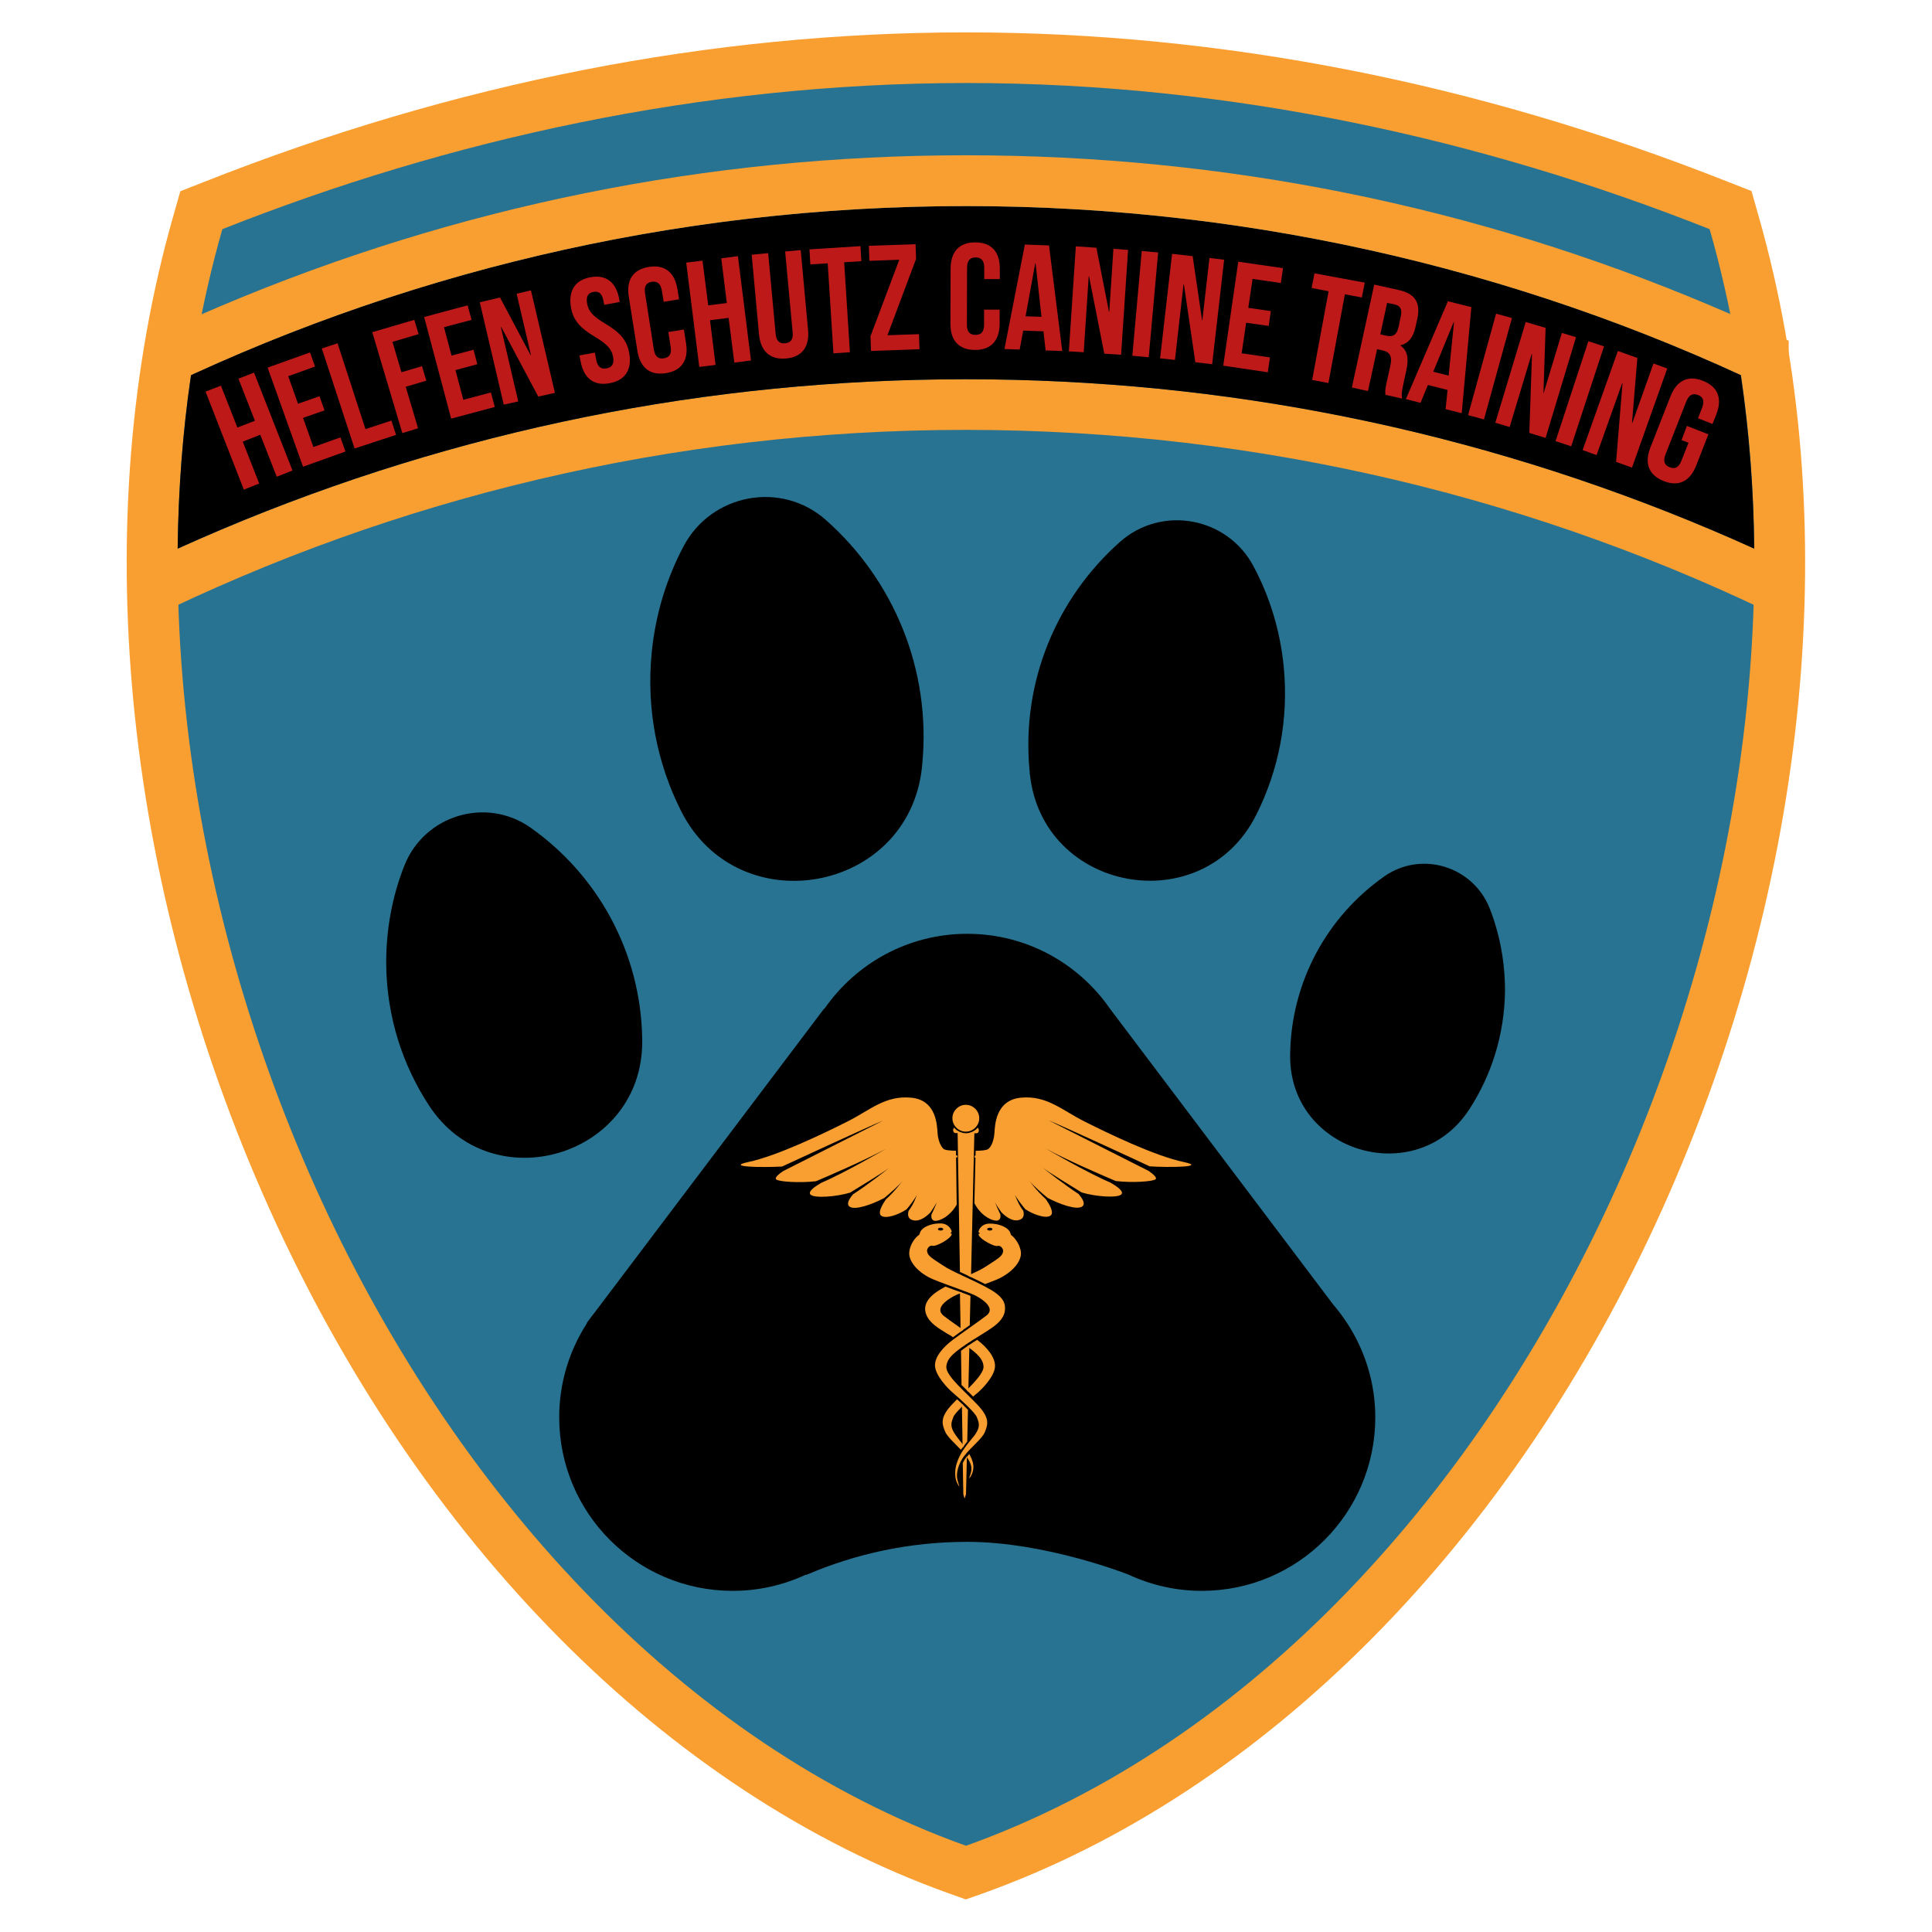
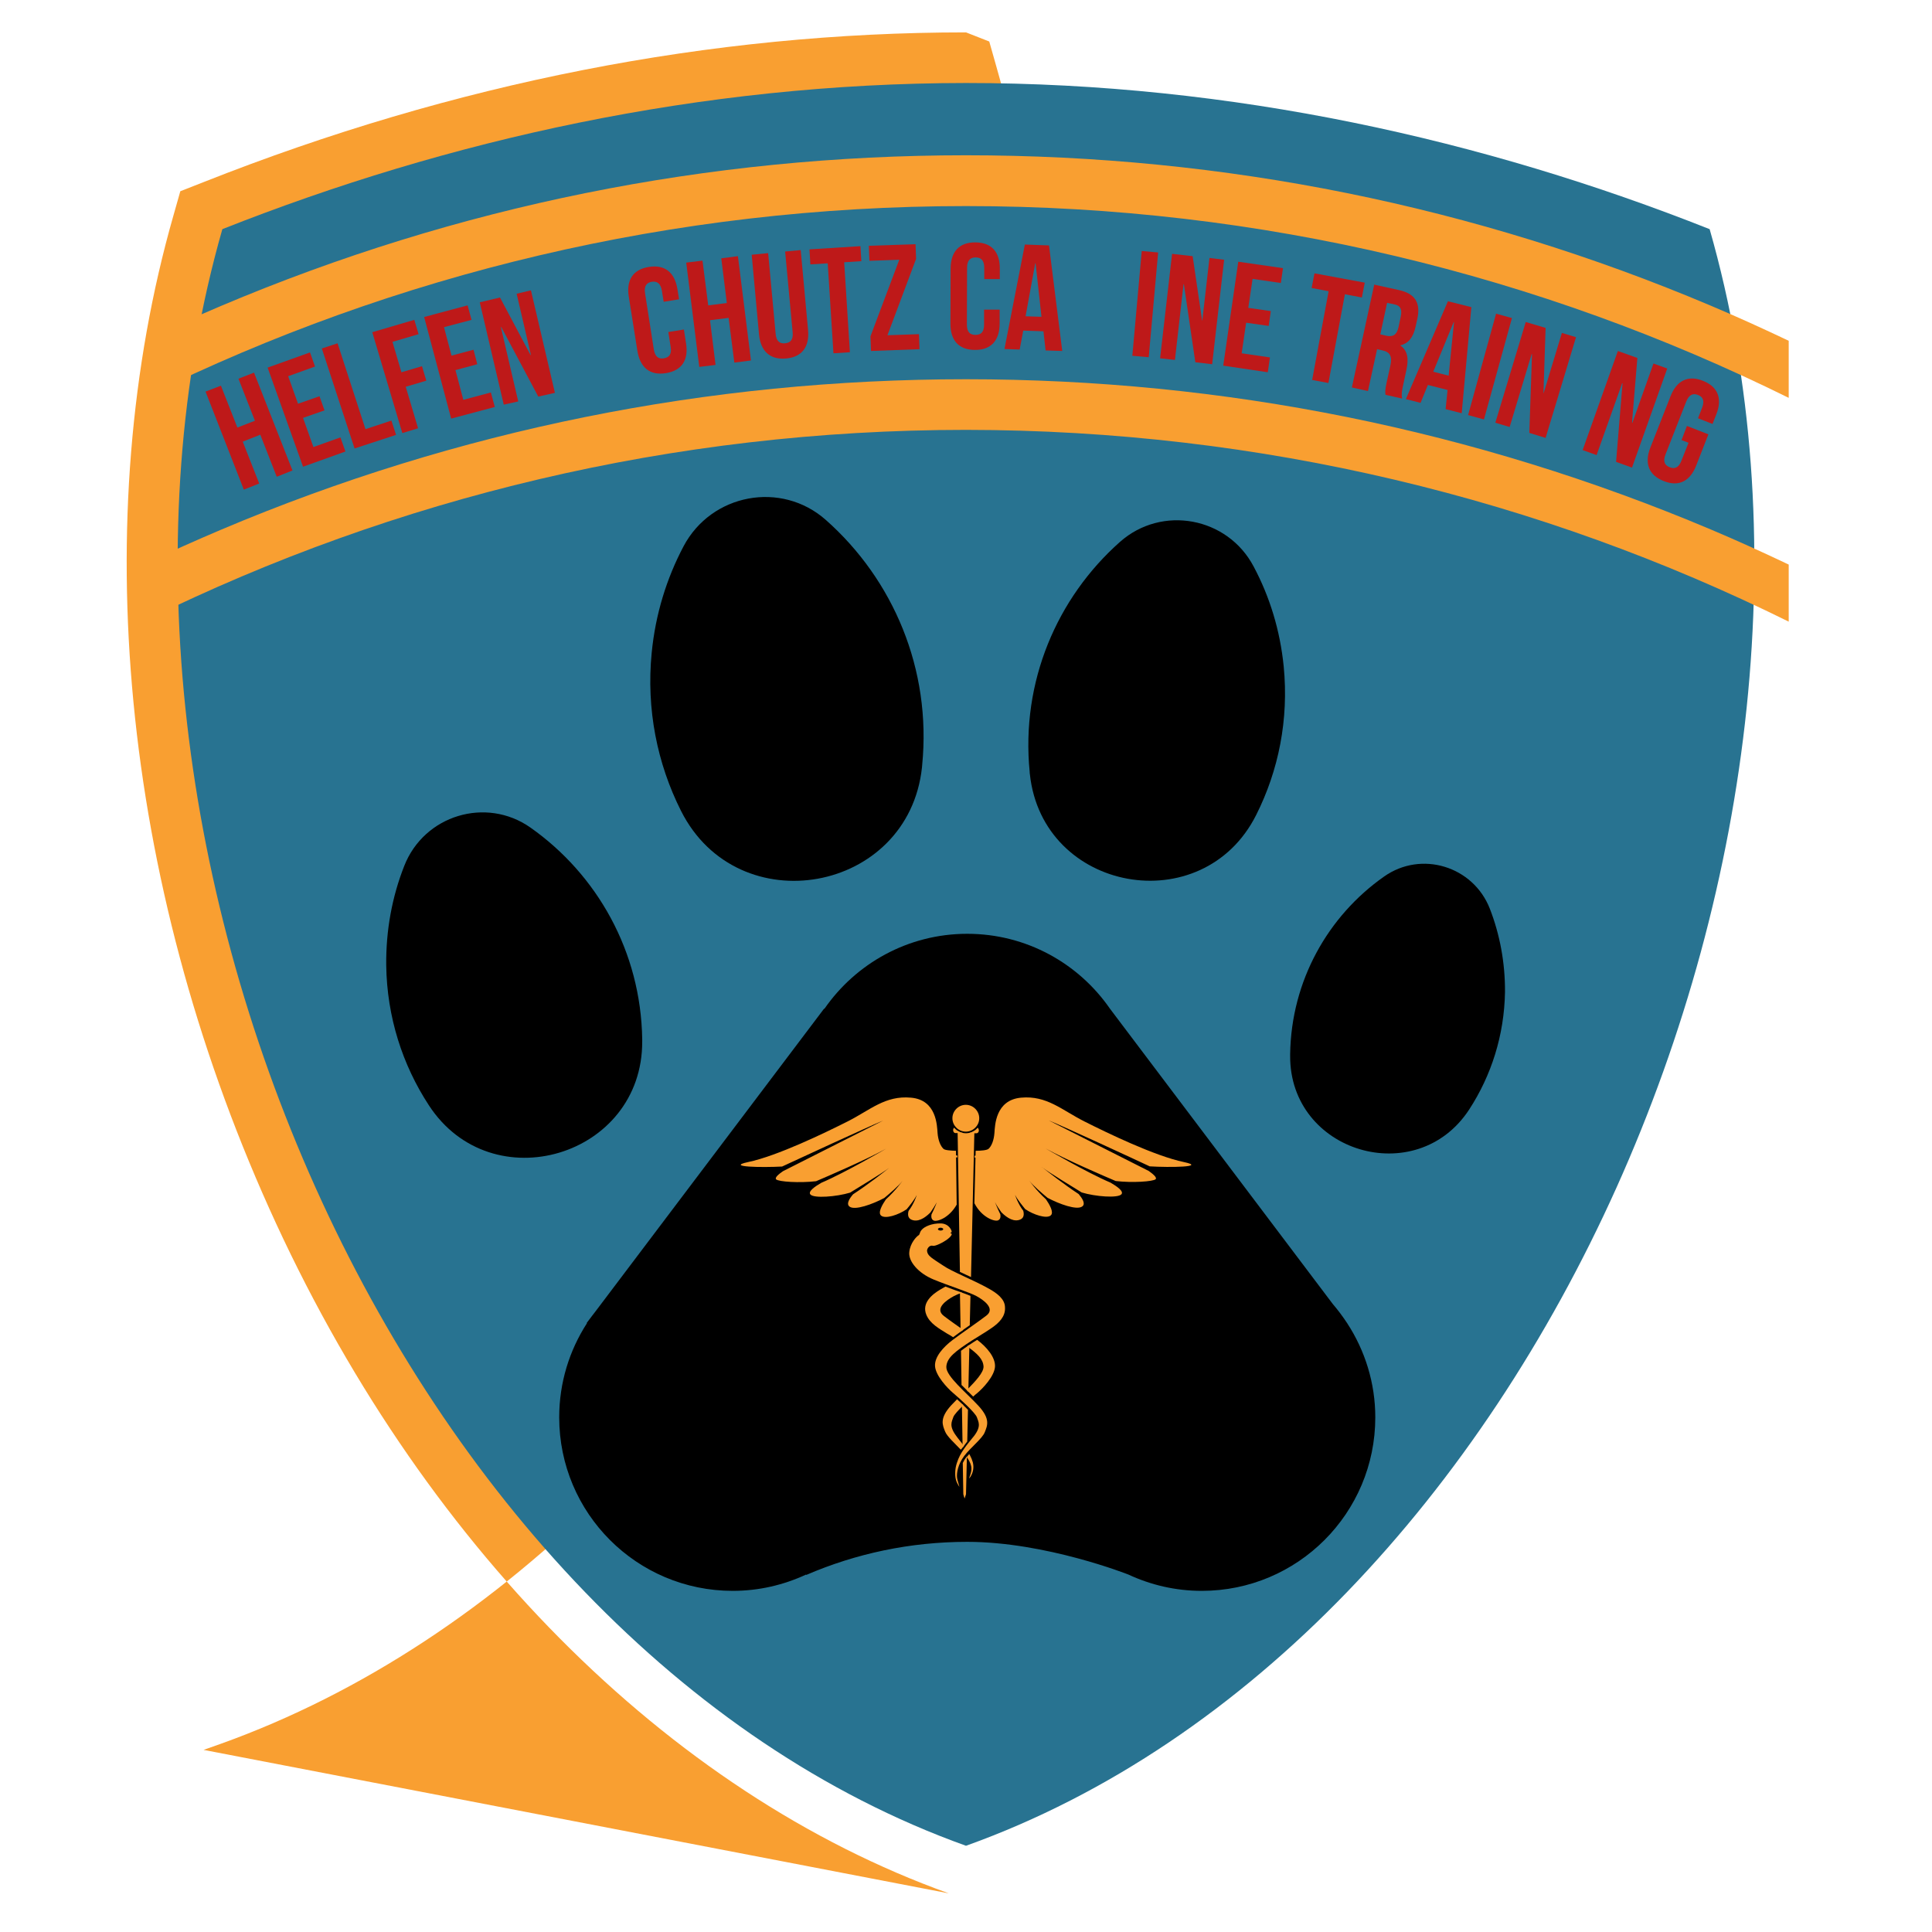
<svg xmlns="http://www.w3.org/2000/svg" xmlns:xlink="http://www.w3.org/1999/xlink" id="Layer_1" x="0px" y="0px" viewBox="0 0 1080 1080" style="enable-background:new 0 0 1080 1080;" xml:space="preserve">
  <style type="text/css">
	.st0{clip-path:url(#SVGID_2_);fill:#F99F31;}
	.st1{clip-path:url(#SVGID_2_);fill:#287391;}
	.st2{clip-path:url(#SVGID_2_);}
	.st3{clip-path:url(#SVGID_2_);fill:#BE1919;}
</style>
  <g>
    <defs>
      <rect id="SVGID_1_" width="1080" height="1080" />
    </defs>
    <clipPath id="SVGID_2_">
      <use xlink:href="#SVGID_1_" style="overflow:visible;" />
    </clipPath>
-     <path class="st0" d="M530.4,1058.4c-157.4-56.4-295.9-196-380-383.1C68,492,48.5,289.7,97,120.3l3.8-13.4l13-5.1   C254,46.3,397.4,18.1,540,18.1s286,28.1,426.1,83.6l13,5.1l3.8,13.4c48.5,169.3,29,371.7-53.4,555.1   c-84.1,187.1-222.6,326.7-380,383.1l-9.6,3.4L530.4,1058.4z" />
+     <path class="st0" d="M530.4,1058.4c-157.4-56.4-295.9-196-380-383.1C68,492,48.5,289.7,97,120.3l3.8-13.4l13-5.1   C254,46.3,397.4,18.1,540,18.1l13,5.1l3.8,13.4c48.5,169.3,29,371.7-53.4,555.1   c-84.1,187.1-222.6,326.7-380,383.1l-9.6,3.4L530.4,1058.4z" />
    <path class="st1" d="M124.3,128.1C27.6,465.8,221.2,917.6,540,1031.8c318.8-114.2,512.4-565.9,415.7-903.7   c-126.1-50-267-81.7-415.7-81.7C391.3,46.5,250.4,78.2,124.3,128.1" />
    <path class="st2" d="M359,582.1V581c-0.7-49.1-25.3-92.2-62.5-118.4c-24.8-17.4-59.4-6.9-70.5,21.4c-6.8,17.2-10.3,36-10.1,55.6   c0.4,28.9,9.1,55.7,23.8,78.2C274.8,671.8,359.3,646.5,359,582.1" />
    <path class="st2" d="M832.8,507.9c-9.3-23.7-38.3-32.6-59.1-17.9c-31.3,22-51.9,58.2-52.5,99.3v0.9c-0.3,54,70.6,75.2,100.1,30   c12.3-18.9,19.6-41.4,20-65.7C841.4,538.1,838.4,522.3,832.8,507.9" />
    <path class="st2" d="M575.7,432.7c7,66.1,96.6,82.3,126.5,22.9c12.5-24.8,18.3-53.3,15.4-83c-2-20.2-7.8-39-16.8-55.9   c-14.6-27.7-51.3-34.5-74.7-13.8c-35.2,31.2-55.5,78.2-50.5,128.6C575.6,431.9,575.6,432.3,575.7,432.7" />
    <path class="st2" d="M515.4,428.9c0-0.4,0.1-0.8,0.1-1.2c5.3-53.7-16.3-103.8-53.8-137c-24.9-22.1-64-14.8-79.6,14.7   c-9.5,18-15.7,38-17.8,59.5c-3.1,31.6,3.1,62,16.4,88.4C412.5,516.5,507.9,499.3,515.4,428.9" />
    <path class="st2" d="M753.1,739.7c-2.5-3.8-5.2-7.4-8.1-10.8l-124.5-165C603,538.6,573.8,522,540.7,522c-33.2,0-62.4,16.7-79.9,42   l-0.1-0.2l-127.6,169c-0.7,0.9-1.3,1.7-2,2.6l-3.1,4.1c0,0,0.1,0.1,0.1,0.2c-9.8,15.2-15.5,33.2-15.5,52.6c0,53.6,43.4,97,97,97   c14.7,0,28.5-3.3,41-9.1l0.1,0.2c27.6-11.9,58-18.5,90-18.5c44,0,90.1,18.3,90.1,18.3c12.5,5.8,26.3,9.1,41,9.1   c53.6,0,97-43.4,97-97C768.8,773,763,754.9,753.1,739.7" />
    <path class="st0" d="M534.4,643.3c-3-0.1-6.2-0.3-7-1.1c-1.7-1.6-3-4.9-3.3-8.9c-0.3-4-0.5-18.5-14.9-19.7   c-14.4-1.3-22.7,6.9-35.4,13.3c-12.7,6.4-39.3,19.3-55.6,22.7c-13,2.8,8,3.1,19,2.5c6.9-3.2,48.6-22.5,56.5-25.7   c0,0-36.9,18.6-56,28.3c-2.5,1.7-4.8,3.7-3.8,4.6c1.4,1.3,13,2.1,22.3,1c5.9-2.5,27.8-11.9,39.2-18.2c0,0-22.9,13.4-36.3,19.1   c-3.6,2.1-7.5,4.8-6.1,6.5c1.9,2.3,14.6,1.3,22.2-1c5.2-3.2,18.3-11.1,21.9-13.9c0.3-0.2,0.5-0.4,0.5-0.4c-0.1,0.1-0.3,0.2-0.5,0.4   c-2.2,1.8-11.9,9.4-20.2,14.8c-2,2.3-4,5.4-2,6.9c3,2.3,13-1.4,19.4-4.8c3-2.5,8.2-6.9,10.2-9.6c0,0-3.8,5.4-9.3,10.4   c-1.9,2.8-4.6,7.3-2.7,9c2.4,2.1,9.8-0.4,14.3-3.5c1.7-2,4.4-5.4,5.7-8c0,0-1.5,4.9-4.6,8.9c-0.5,1.8-0.5,4,1.6,4.9   c3.4,1.5,7.2-0.6,10.6-4c1.1-1.5,2.5-3.8,3.6-5.7c0,0-1.5,3.9-3,6.8c-0.2,1.3-0.1,2.8,1.3,3.4c1.9,0.8,8.6-1.5,12.8-8.9   L534.4,643.3z" />
    <path class="st0" d="M535.1,645.9h-1.2c-1.5,0-3-0.1-4.5-0.3c-0.5-0.1-0.9-0.1-1.4-0.2c-1.5-0.3-2-0.9-2.4-1.3   c-1.7-1.9-2.8-5.1-3.1-9.1c0-0.2,0-0.5-0.1-0.7c-0.3-4.7-1.1-17-14-18.1c-1-0.1-1.9-0.1-2.8-0.1c-1,0-2,0.1-3.1,0.2   c-7.2,0.8-13,4.5-19.3,7.7c-0.4,0.2-0.7,0.4-1.1,0.6l-3,1.5c-1.6,0.8-3.1,1.6-4.7,2.3c-2.7,1.2-4.9,2.2-4.9,2.2s2.2-0.9,4.9-2   c1.5-0.7,3.1-1.4,4.6-2.1c3.4-1.6,6.8-3.4,10.2-5.1c3.1-1.6,6.4-2.9,9.9-3.6c2.2-0.5,4.4-0.7,6.6-0.7c0.9,0,1.8,0,2.8,0.1   c12.1,1,12.8,12.4,13.1,17.3c0,0.3,0,0.5,0.1,0.7c0.2,2.9,0.9,6.4,2.5,8.8c1.8,2.5,3.4,2.5,6.3,2.8c0.5,0.1,4.7,0.2,4.7,0.2   C535.2,646.6,535.2,646.2,535.1,645.9" />
    <path class="st0" d="M661.8,649.6c-16.3-3.4-42.9-16.3-55.6-22.7c-12.7-6.4-21-14.6-35.4-13.3c-14.4,1.3-14.6,15.7-14.9,19.7   c-0.3,4.1-1.6,7.4-3.3,8.9c-0.9,0.8-4.2,1.1-7.2,1.1l-0.7,29.3c4.1,8,11.3,10.4,13.2,9.6c1.4-0.6,1.5-2,1.3-3.4c-1.5-3-3-6.8-3-6.8   c1,2,2.5,4.2,3.6,5.7c3.4,3.4,7.2,5.5,10.6,4c2.1-0.9,2.1-3.1,1.6-4.9c-3-3.9-4.6-8.9-4.6-8.9c1.3,2.6,4.1,6,5.7,8   c4.5,3.1,12,5.6,14.3,3.5c1.9-1.7-0.8-6.2-2.7-9c-5.6-5.1-9.3-10.4-9.3-10.4c2,2.7,7.2,7.1,10.2,9.6c6.4,3.4,16.4,7.1,19.4,4.8   c2-1.5,0-4.5-2-6.9c-8.2-5.4-17.9-13-20.2-14.8c-0.2-0.1-0.4-0.3-0.5-0.4c0,0,0.2,0.1,0.5,0.4c3.7,2.8,16.7,10.7,21.9,13.9   c7.6,2.3,20.2,3.3,22.2,1c1.4-1.7-2.5-4.4-6.1-6.5c-13.4-5.7-36.3-19.1-36.3-19.1c11.4,6.3,33.3,15.7,39.2,18.2   c9.3,1.1,20.9,0.3,22.3-1c0.9-0.9-1.3-2.8-3.8-4.6c-19.1-9.7-56-28.3-56-28.3c7.8,3.1,49.5,22.4,56.5,25.7   C653.9,652.7,674.9,652.4,661.8,649.6" />
    <path class="st0" d="M544.9,646h1.2c1.5,0,3-0.1,4.5-0.3c0.5-0.1,0.9-0.1,1.4-0.2c1.5-0.3,2-0.9,2.4-1.3c1.7-1.9,2.8-5.1,3.1-9.1   c0-0.2,0-0.5,0.1-0.7c0.3-4.7,1.1-17,14-18.1c1-0.1,1.9-0.1,2.8-0.1c1,0,2,0.1,3.1,0.2c7.2,0.8,13,4.5,19.3,7.7   c0.4,0.2,0.7,0.4,1.1,0.6l3,1.5c1.6,0.8,3.1,1.6,4.7,2.3c2.7,1.2,4.9,2.2,4.9,2.2s-2.2-0.9-4.9-2c-1.5-0.7-3.1-1.4-4.6-2.1   c-3.4-1.6-6.8-3.4-10.2-5.1c-3.1-1.6-6.4-2.9-9.9-3.6c-2.2-0.5-4.4-0.7-6.6-0.7c-0.9,0-1.8,0-2.8,0.1c-12.1,1-12.8,12.4-13.1,17.3   c0,0.3,0,0.5-0.1,0.7c-0.2,2.9-0.9,6.4-2.5,8.8c-1.8,2.5-3.4,2.5-6.3,2.8c-0.5,0.1-4.7,0.2-4.7,0.2   C544.8,646.7,544.8,646.3,544.9,646" />
    <path class="st0" d="M533.4,630.4c-0.4,0.3-0.6,0.8-0.6,1.4c0,0.9,0.6,1.6,1.3,1.6h4.9C536.6,633.2,534.7,632,533.4,630.4" />
    <path class="st0" d="M546.5,630.4c-1.3,1.6-3.3,2.8-5.5,3.1h4.9c0.7,0,1.3-0.7,1.3-1.6C547.1,631.2,546.9,630.7,546.5,630.4" />
    <path class="st0" d="M539.9,617.6c4.1,0,7.5,3.4,7.5,7.5c0,4.1-3.4,7.5-7.5,7.5c-4.1,0-7.5-3.4-7.5-7.5   C532.4,621,535.8,617.6,539.9,617.6" />
    <path class="st0" d="M537,744.4c1.3-1,2.7-1.9,4.1-2.9c0.3-0.2,0.7-0.5,1-0.7l0.4-16.4c-1.6-0.7-3.6-1.4-5.9-2.2L537,744.4z" />
    <path class="st0" d="M541.1,788.1c-1-1.1-2.2-2.2-3.4-3.3l0.4,24.5c0.8-1.2,1.7-2.3,2.6-3.5L541.1,788.1z" />
    <path class="st0" d="M541.3,778l0.6-26.2c-1.8,1.2-3.4,2.3-4.7,3.3l0.3,19.1L541.3,778z" />
    <path class="st0" d="M539.6,712.4c1,0.5,2.1,1,3.2,1.5l1.9-81.8c-1.3,0.9-3,1.4-4.7,1.4s-3.4-0.5-4.7-1.4l1.3,78.9   C537.5,711.4,538.5,711.9,539.6,712.4" />
    <path class="st0" d="M540.2,814.5c-0.8,1.1-1.5,2.2-2,3.3l0.3,17.5l0.7,2.4l0.8-2.4l0.5-21.1L540.2,814.5z" />
    <path class="st0" d="M538.1,809.2c0.2-0.3,0.5-0.6,0.7-1c-0.7-0.9-1.4-1.8-2.1-2.7c-0.8-1-1.6-2-2.3-3c-4-5.5-2.3-7.8-1.5-10.3   c0.4-1.3,2.9-4,5.7-6.7c-1.2-1.1-2.4-2.2-3.6-3.3c-1.1,1.1-2.2,2.3-3.2,3.3c-6.8,7.4-4.9,11.1-3.5,14.7c1.1,2.8,5.3,6.5,8.8,10.2   C537.4,810.2,537.7,809.7,538.1,809.2" />
    <path class="st0" d="M532.8,747.5c1.7-1.3,3.6-2.6,5.6-4.1c-3.8-2.7-7.7-5.4-10.8-7.8c-5.4-4.1,1.6-8.9,5.5-11   c1.1-0.6,2.7-1.3,4.7-2c-1.3-0.5-2.7-1-4.2-1.5c-1.6-0.6-3.3-1.2-5.1-1.9c-0.9,0.5-1.8,1-2.6,1.5c-5,2.9-10.7,7.7-8.1,14.2   c2,5,7.2,7.8,11.5,10.5C530.4,746,531.6,746.7,532.8,747.5" />
    <path class="st0" d="M542.3,813.7c-0.2-0.3-0.3-0.6-0.5-0.9c-0.5,0.6-1,1.2-1.4,1.7c1.1,1.5,2.1,3.2,2.5,5.1   c0.5,2.2-0.4,4.7-1.2,6.8c0.2-0.1,0.4-0.3,0.5-0.5c0.2-0.2,0.4-0.5,0.5-0.7c1.4-2.5,1.8-5,1.1-7.8   C543.4,816,542.9,814.8,542.3,813.7" />
-     <path class="st0" d="M570.7,700c-0.6-5.1-4.2-8.7-5.1-9.3c-1-0.6-0.3-1.5-1.9-3.2c-1.5-1.7-5.6-3.6-10.6-3.5   c-5.1,0.1-6.5,4.6-6,4.9c0.5,0.2,0.6,0.7,0.6,0.7c-1.2-0.2-0.9,1.3,1.6,3.2c2.5,1.9,7,4.1,8.3,3.7c0.9-0.3,1.9,0.2,2.5,1   c0.3,0.3,0.5,0.8,0.6,1.2c0.1,0.4,0.1,0.7,0,1.1c-0.3,1.8-2,3.1-3.3,4c-1.8,1.4-3.8,2.5-5.7,3.8c-2.2,1.6-6.2,3.5-10.7,5.5   c3.1,1.5,6.5,3,9.7,4.7c2.1-0.8,4.2-1.6,6.2-2.4C565.7,711.7,571.2,705.1,570.7,700 M553.3,687.9c-0.8,0-1.5-0.4-1.5-0.8   c0-0.4,0.7-0.8,1.5-0.8c0.8,0,1.5,0.4,1.5,0.8C554.7,687.6,554.1,687.9,553.3,687.9" />
    <path class="st0" d="M546.4,749.1c-0.1,0-0.1-0.1-0.2-0.1c-0.6,0.4-1.2,0.8-1.9,1.2c-1.3,0.9-2.6,1.7-3.7,2.4   c5.8,4.1,9,7.2,9.2,11.3c0.1,3.3-4.4,8.1-9.4,13.2c0.5,0.5,0.9,0.9,1.4,1.4l2.2,2.2c0.8-0.7,1.5-1.4,2.1-1.8   c3.5-2.9,9.7-9.6,10.1-14.8C556.6,758.9,551.6,753,546.4,749.1" />
    <path class="st0" d="M553.2,720.6c-9.2-5.2-21.2-9.8-25.9-13.1c-1.9-1.3-3.8-2.4-5.7-3.8c-1.3-0.9-3-2.2-3.3-4   c-0.1-0.4-0.1-0.8,0-1.1c0.1-0.4,0.3-0.8,0.6-1.2c0.6-0.8,1.6-1.3,2.5-1c1.3,0.4,5.8-1.8,8.3-3.7s2.9-3.4,1.6-3.2   c0,0,0.1-0.5,0.6-0.7c0.5-0.2-1-4.8-6-4.9c-5.1-0.1-9.1,1.8-10.6,3.5c-1.5,1.7-0.9,2.6-1.9,3.2c-1,0.6-4.6,4.2-5.1,9.3   c-0.6,5.1,4.9,11.8,13.7,15.4c8.8,3.6,19.9,7.1,23.8,9.2c3.9,2.1,10.9,7,5.5,11c-5.4,4.1-13.5,9.6-18.7,13.5   c-5.2,3.9-10.4,9.6-9.9,14.9c0.5,5.2,6.7,11.9,10.1,14.8c3.5,2.9,12.4,11,13.3,13.6c0.8,2.5,2.6,4.8-1.5,10.3   c-0.3,0.4-0.6,0.8-0.9,1.1c-1.6,2-3.3,4-4.8,6.2c-1.7,2.4-3.1,5-4,7.9c-0.5,1.5-0.8,3-0.9,4.6c-0.1,0.8,0,1.7,0,2.5   c0.1,1.6,0.5,3.2,1.3,4.6c0.5,0.8,1,1.7,1,1.7c0.1-0.1-1.1-3.6-1.3-5.1c-0.3-2.6,0.4-7.4,4-12.2c3.6-4.8,10.1-9.7,11.5-13.3   c1.4-3.6,3.3-7.3-3.5-14.7c-6.8-7.4-18.2-16.6-18-21.8c0.2-5.2,5.3-8.9,14.4-14.8c3.7-2.4,7.6-4.6,11.3-7.2   c3.8-2.7,7.4-6.2,7.1-11.2C561.8,726,557,722.8,553.2,720.6 M525.8,686.3c0.8,0,1.5,0.4,1.5,0.8c0,0.4-0.7,0.8-1.5,0.8   c-0.8,0-1.5-0.4-1.5-0.8C524.3,686.7,525,686.3,525.8,686.3" />
    <path class="st0" d="M999.9,347.5v-31.9c-14.3-6.8-28.8-13.4-43.5-19.6c-131.9-55.7-272-84-416.4-84s-284.5,28.3-416.4,84.1   c-13.9,5.9-27.6,12-41.1,18.4v31.8c138.2-67.9,293.5-106,457.5-106C705,240.4,861.2,278.9,999.9,347.5" />
-     <path class="st2" d="M540,115.2c-154.5,0-301.2,33.8-433.2,94.4c-4.7,31.8-7.1,64.3-7.5,97.1c8-3.6,16.1-7.2,24.2-10.6   C255.5,240.3,395.6,212,540,212s284.5,28.3,416.4,84.1c8.1,3.4,16.2,7,24.2,10.6c-0.3-32.8-2.8-65.3-7.5-97.1   C841.2,149,694.5,115.2,540,115.2" />
    <path class="st0" d="M999.9,222.4v-31.9c-14.3-6.8-28.8-13.4-43.5-19.6c-131.9-55.8-272-84.1-416.4-84.1S255.5,115.2,123.6,171   c-13.9,5.9-27.6,12-41.1,18.4v31.8c138.2-67.9,293.5-106,457.5-106C705,115.2,861.2,153.8,999.9,222.4" />
    <polygon class="st3" points="144.9,270.3 136.3,273.7 114.9,218.9 123.5,215.6 132.7,239 142.5,235.2 133.3,211.7 142,208.3    163.5,263 154.7,266.5 145.5,243 135.7,246.9  " />
    <polygon class="st3" points="166.6,225.7 178.6,221.5 181.4,229.4 169.4,233.6 175.2,249.9 190.3,244.5 193.1,252.4 169.4,260.9    149.6,205.5 173.3,197 176.1,204.9 161.1,210.3  " />
    <polygon class="st3" points="179.9,194.8 188.7,191.9 204.3,239.9 218.8,235.1 221.4,243.1 198.2,250.7  " />
    <polygon class="st3" points="224.4,208.1 235.9,204.7 238.3,212.8 226.8,216.2 233.7,239.4 224.9,242.1 208.1,185.7 231.6,178.8    234,186.8 219.4,191.1  " />
    <polygon class="st3" points="252.4,198.8 264.7,195.5 266.8,203.6 254.6,206.9 259,223.5 274.4,219.4 276.6,227.5 252.2,234    237.1,177.2 261.4,170.7 263.6,178.8 248.2,182.9  " />
    <polygon class="st3" points="280.2,182.8 280,182.9 289.7,224.4 281.6,226.2 268.2,169 279.5,166.3 296.6,198.5 296.8,198.5    288.8,164.2 296.8,162.3 310.2,219.6 300.9,221.7  " />
-     <path class="st3" d="M330,155c8.8-1.7,14.4,2.8,16.1,12l0.3,1.8l-8.6,1.6l-0.5-2.4c-0.8-4.1-2.7-5.4-5.6-4.8   c-2.9,0.5-4.2,2.4-3.5,6.6c0.8,4.2,3.2,7,10.1,11.1c8.9,5.3,12.1,9.6,13.4,16.2c1.7,9.2-1.9,15.4-10.8,17.1   c-8.9,1.7-14.5-2.7-16.3-12l-0.7-3.5l8.6-1.6l0.8,4.1c0.8,4.1,2.9,5.3,5.8,4.7c2.9-0.5,4.4-2.4,3.6-6.5c-0.8-4.2-3.2-7-10.1-11.1   c-8.9-5.3-12.1-9.6-13.4-16.2C317.6,162.8,321.2,156.6,330,155" />
    <path class="st3" d="M382.3,184.2l1.2,7.7c1.5,9.3-2.3,15.3-11.3,16.7c-9,1.4-14.4-3.2-15.9-12.5l-4.8-30.2   c-1.5-9.3,2.3-15.3,11.3-16.7s14.4,3.2,15.9,12.5l0.9,5.6l-8.6,1.4l-1-6.2c-0.7-4.1-2.7-5.4-5.6-5c-2.9,0.5-4.5,2.3-3.8,6.5   l4.9,31.4c0.7,4.1,2.7,5.4,5.6,4.9c2.9-0.5,4.5-2.2,3.8-6.4l-1.3-8.3L382.3,184.2z" />
    <polygon class="st3" points="400,204 390.9,205.1 383.6,146.8 392.7,145.7 395.9,170.7 406.3,169.4 403.2,144.4 412.5,143.2    419.8,201.5 410.5,202.7 407.3,177.7 396.9,179  " />
    <path class="st3" d="M429.4,141.5l4.2,45.2c0.4,4.2,2.4,5.5,5.3,5.2c2.9-0.3,4.6-1.9,4.2-6.1l-4.2-45.2l8.7-0.8l4.1,44.6   c0.9,9.4-3.3,15.2-12.3,16c-9,0.8-14.2-4.1-15.1-13.4l-4.1-44.6L429.4,141.5z" />
    <polygon class="st3" points="452.5,139.4 481,137.6 481.5,146 471.9,146.6 475.1,196.9 465.9,197.5 462.7,147.2 453,147.8  " />
    <polygon class="st3" points="511.8,136.5 512.1,144.7 496.1,187.4 513.7,186.8 514,195.2 486.9,196.2 486.6,188 502.7,145.2    486,145.8 485.7,137.4  " />
    <path class="st3" d="M558.8,173.1l0,7.8c0,9.4-4.8,14.8-13.8,14.7c-9.1,0-13.8-5.4-13.7-14.8l0.1-30.6c0-9.4,4.8-14.8,13.8-14.7   c9.1,0,13.8,5.4,13.7,14.8l0,5.7l-8.7,0l0-6.3c0-4.2-1.8-5.8-4.8-5.8s-4.8,1.6-4.8,5.8l-0.1,31.8c0,4.2,1.8,5.7,4.8,5.7   s4.8-1.5,4.8-5.7l0-8.4L558.8,173.1z" />
    <path class="st3" d="M593.8,196.2l-9.3-0.3l-1.2-10.7l-11.3-0.4l-2,10.6l-8.5-0.3l11.4-58.4l13.5,0.5L593.8,196.2z M573.3,176.8   l8.9,0.3l-3.3-29.9l-0.2,0L573.3,176.8z" />
-     <polygon class="st3" points="608.8,154.5 608.6,154.4 605.8,196.9 597.5,196.4 601.4,137.7 612.9,138.5 619.9,174.2 620.1,174.2    622.4,139.1 630.6,139.7 626.7,198.3 617.3,197.7  " />
    <rect x="610.9" y="165.4" transform="matrix(8.950475e-02 -0.996 0.996 8.950475e-02 413.566 792.531)" class="st3" width="58.8" height="9.2" />
    <polygon class="st3" points="661.8,158.9 661.6,158.9 656.8,201.2 648.5,200.3 655.2,141.9 666.7,143.2 672,179.2 672.1,179.2    676.1,144.2 684.3,145.2 677.6,203.6 668.2,202.5  " />
    <polygon class="st3" points="697.8,172.1 710.4,173.9 709.2,182.2 696.6,180.4 694.1,197.5 709.9,199.8 708.7,208.1 683.8,204.4    692.2,146.3 717.2,149.9 716,158.2 700.2,155.9  " />
    <polygon class="st3" points="734.8,152.8 762.9,158 761.3,166.3 751.8,164.5 742.6,214.1 733.5,212.4 742.7,162.8 733.2,161  " />
    <path class="st3" d="M774.5,220.7c-0.2-1.6-0.3-2.6,0.7-7.2l2-9c1.2-5.3-0.2-7.7-4.3-8.6l-3.1-0.7l-5.1,23.4l-9-2l12.5-57.5l13.6,3   c9.4,2,12.4,7.3,10.5,16.1l-1,4.5c-1.3,5.9-4,9.3-8.4,10.3l0,0.2c4.1,2.9,4.6,7.5,3.3,13.5l-1.9,8.9c-0.6,2.8-1,4.9-0.5,7.2   L774.5,220.7z M775.4,169.3l-3.8,17.6l3.5,0.8c3.4,0.7,5.7-0.3,6.7-4.9l1.2-5.7c0.9-4.1-0.1-6.2-3.3-6.9L775.4,169.3z" />
    <path class="st3" d="M817.1,231l-9-2.3l1.1-10.7l-11-2.8l-4.1,10l-8.2-2.1l23.5-54.7l13.1,3.3L817.1,231z M801.2,207.8l8.6,2.2   l3-29.9l-0.2,0L801.2,207.8z" />
    <rect x="803.8" y="200.4" transform="matrix(0.266 -0.964 0.964 0.266 413.679 953.588)" class="st3" width="58.8" height="9.2" />
    <polygon class="st3" points="856.4,198 856.2,197.9 843.9,238.7 835.9,236.3 852.9,180 864,183.3 862.8,219.7 862.9,219.8    873.1,186.1 881,188.5 864,244.8 854.9,242  " />
-     <rect x="854.1" y="215.7" transform="matrix(0.312 -0.95 0.95 0.312 398.167 990.708)" class="st3" width="58.8" height="9.2" />
    <polygon class="st3" points="907,214.3 906.8,214.2 892.5,254.4 884.7,251.6 904.4,196.2 915.3,200.1 912.3,236.3 912.5,236.4    924.3,203.2 932,206 912.3,261.4 903.4,258.2  " />
    <path class="st3" d="M943,238.1l12,4.7l-6.8,17.4c-3.4,8.8-9.8,12.1-18.2,8.7c-8.4-3.3-10.9-10-7.4-18.8l11.2-28.5   c3.4-8.8,9.8-12.1,18.2-8.7c8.4,3.3,10.9,10,7.4,18.8l-2.1,5.3l-8.1-3.2l2.3-5.9c1.5-3.9,0.4-6.1-2.3-7.1c-2.7-1.1-5-0.3-6.6,3.7   l-11.6,29.6c-1.5,3.9-0.4,6,2.4,7.1c2.7,1.1,5,0.3,6.5-3.6l4-10.1l-3.9-1.5L943,238.1z" />
  </g>
</svg>